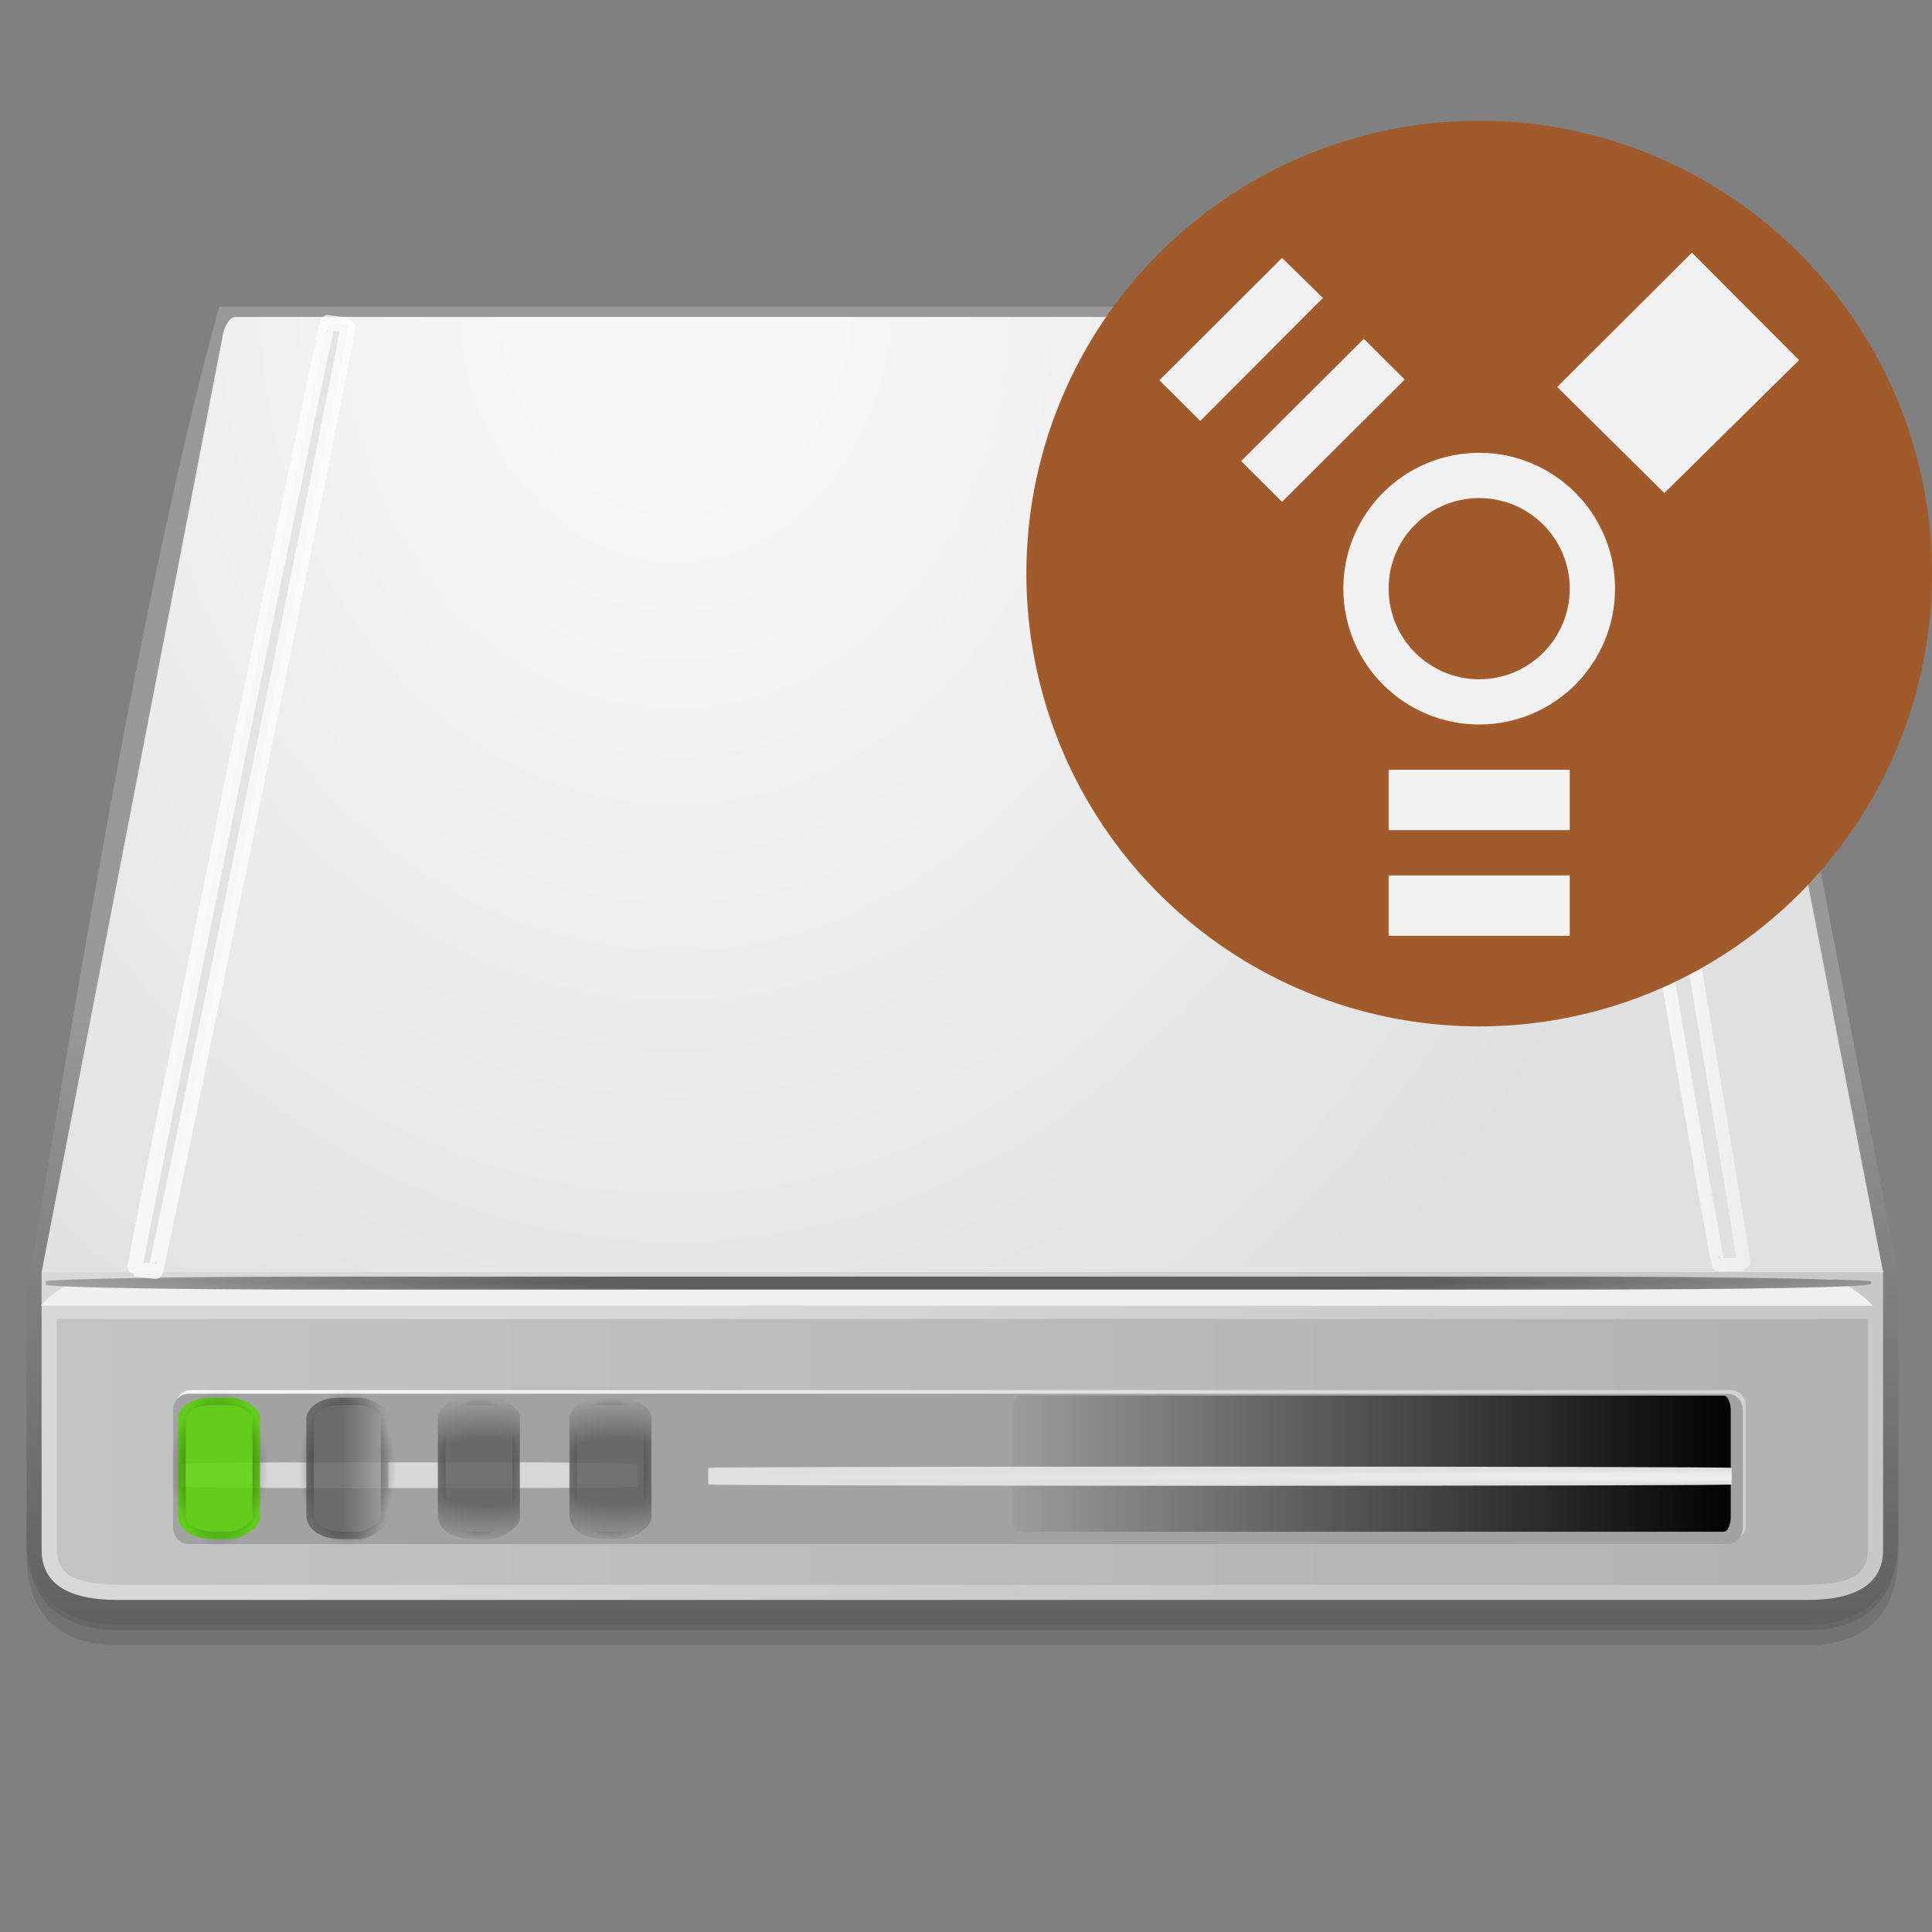
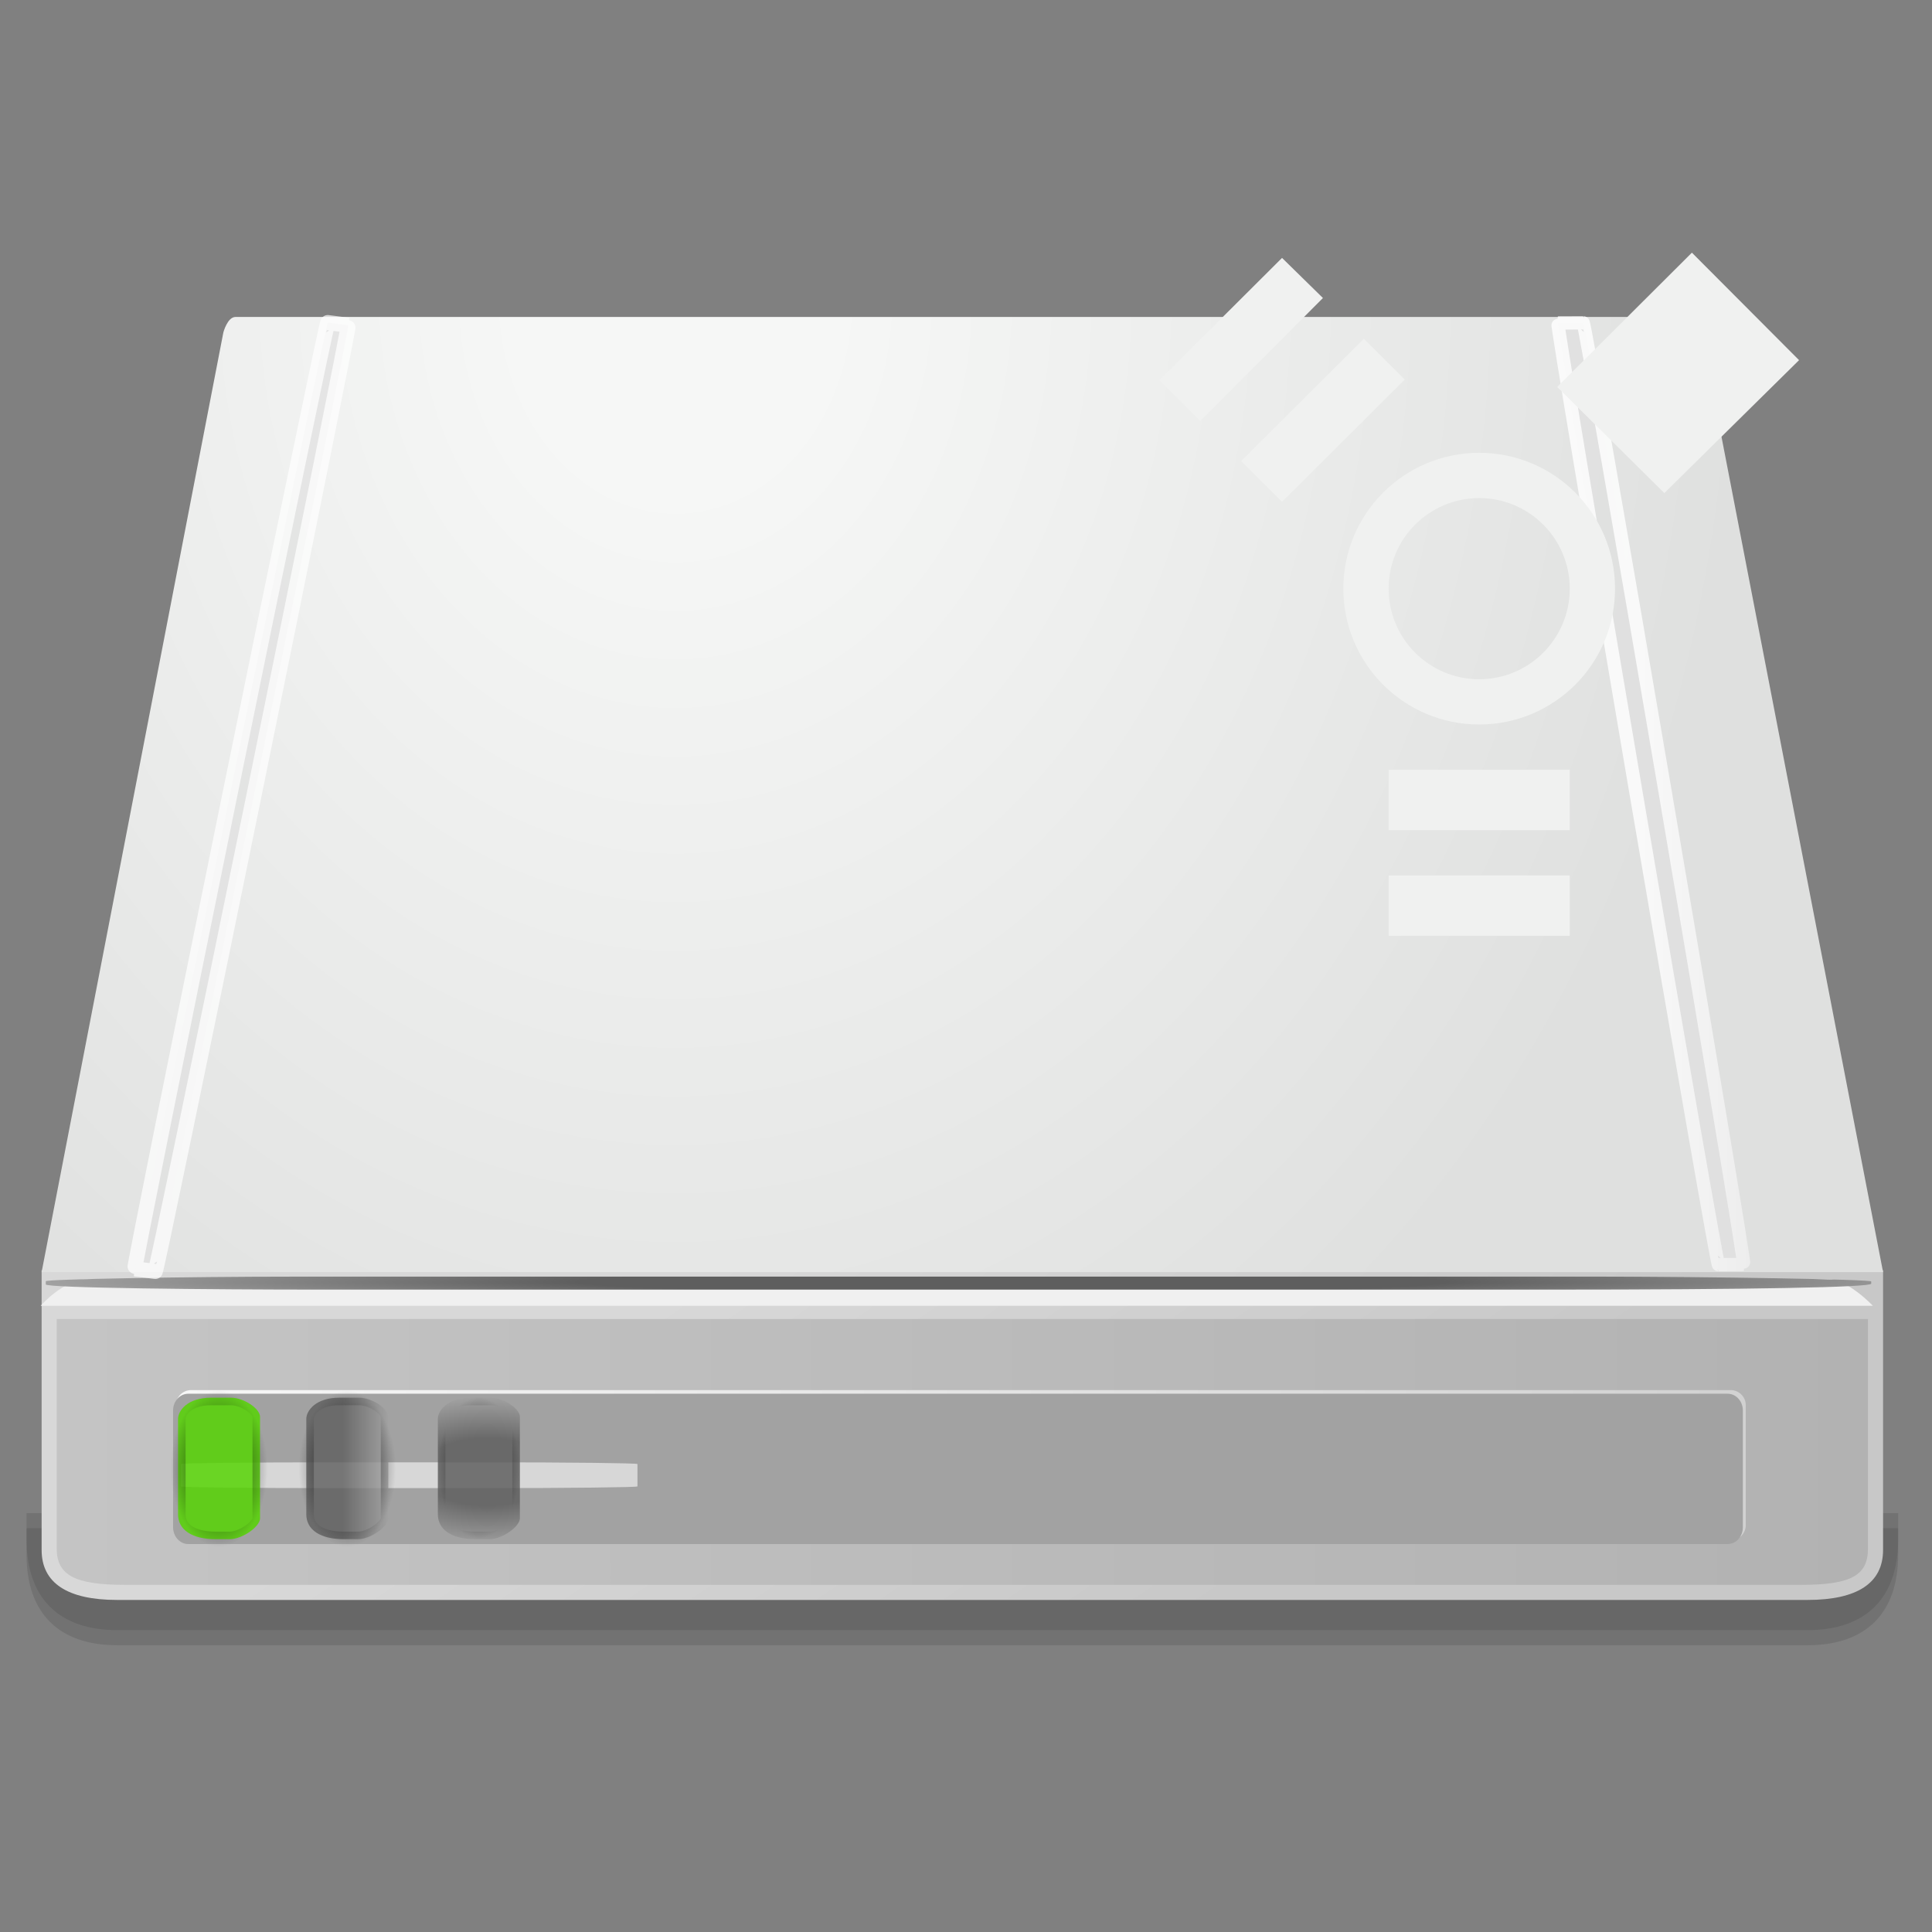
<svg xmlns="http://www.w3.org/2000/svg" xmlns:ns1="http://sodipodi.sourceforge.net/DTD/sodipodi-0.dtd" xmlns:ns2="http://www.inkscape.org/namespaces/inkscape" xmlns:xlink="http://www.w3.org/1999/xlink" version="1.1" id="Layer_1" width="128" height="128" viewBox="0 0 128 128" style="overflow:visible;enable-background:new 0 0 128 128;" xml:space="preserve" ns1:version="0.32" ns2:version="0.45.1" ns1:docname="gnome-dev-harddisk-1394.svg" ns1:docbase="/home/rose/Bureau/HumanStrange3/scalable/devices" ns2:output_extension="org.inkscape.output.svg.inkscape">
  <rect x="0" y="0" width="128" height="128" fill="#808080" stroke="none" />
  <defs id="defs76">
    <linearGradient ns2:collect="always" id="linearGradient10052">
      <stop style="stop-color:#000000;stop-opacity:1;" offset="0" id="stop10054" />
      <stop style="stop-color:#000000;stop-opacity:0;" offset="1" id="stop10056" />
    </linearGradient>
    <linearGradient ns2:collect="always" id="linearGradient3200">
      <stop style="stop-color:#000000;stop-opacity:1;" offset="0" id="stop3202" />
      <stop style="stop-color:#000000;stop-opacity:0;" offset="1" id="stop3204" />
    </linearGradient>
    <linearGradient ns2:collect="always" xlink:href="#linearGradient3200" id="linearGradient3206" x1="117.439" y1="89.129" x2="8.332" y2="89.129" gradientUnits="userSpaceOnUse" gradientTransform="matrix(0.462,0,0,1,61.267,7.844)" />
    <radialGradient ns2:collect="always" xlink:href="#XMLID_31_" id="radialGradient3218" gradientUnits="userSpaceOnUse" gradientTransform="matrix(0,0.551,-1.087,0,139.899,37.463)" cx="109" cy="99" r="9" />
    <radialGradient ns2:collect="always" xlink:href="#XMLID_31_" id="radialGradient3222" gradientUnits="userSpaceOnUse" gradientTransform="matrix(0,0.551,-1.087,0,148.615,37.463)" cx="109" cy="99" r="9" />
    <radialGradient ns2:collect="always" xlink:href="#XMLID_31_" id="radialGradient5162" gradientUnits="userSpaceOnUse" gradientTransform="matrix(7.114,0,0,0.172,-708.369,67.898)" cx="109" cy="99" r="9" />
    <linearGradient ns2:collect="always" xlink:href="#XMLID_32_" id="linearGradient8087" x1="8.428" y1="52.805" x2="-1.456" y2="52.805" gradientUnits="userSpaceOnUse" />
    <linearGradient ns2:collect="always" xlink:href="#XMLID_32_" id="linearGradient8095" x1="109.37" y1="52.369" x2="128.759" y2="52.369" gradientUnits="userSpaceOnUse" gradientTransform="matrix(0.785,0,0,0.988,22.624,0.842)" />
    <linearGradient ns2:collect="always" xlink:href="#XMLID_31_" id="linearGradient10050" x1="20.075" y1="97.288" x2="25.511" y2="97.288" gradientUnits="userSpaceOnUse" gradientTransform="translate(0.218,0)" />
    <radialGradient ns2:collect="always" xlink:href="#linearGradient10052" id="radialGradient10060" cx="22.793" cy="97.288" fx="22.793" fy="97.288" r="3.218" gradientTransform="matrix(1,0,0,1.612,0.218,-59.525)" gradientUnits="userSpaceOnUse" />
    <radialGradient ns2:collect="always" xlink:href="#linearGradient10052" id="radialGradient10068" cx="31.727" cy="97.288" fx="31.727" fy="97.288" r="2.718" gradientTransform="matrix(1,0,0,1.724,0,-70.475)" gradientUnits="userSpaceOnUse" />
    <radialGradient ns2:collect="always" xlink:href="#linearGradient10052" id="radialGradient10076" cx="40.007" cy="97.288" fx="40.007" fy="97.288" r="2.718" gradientTransform="matrix(1,0,0,1.724,0.436,-70.475)" gradientUnits="userSpaceOnUse" />
    <radialGradient ns2:collect="always" xlink:href="#linearGradient10052" id="radialGradient10078" cx="14.512" cy="97.288" fx="14.512" fy="97.288" r="3.218" gradientTransform="matrix(1,0,0,1.612,0,-59.525)" gradientUnits="userSpaceOnUse" />
    <radialGradient ns2:collect="always" xlink:href="#XMLID_32_" id="radialGradient11049" gradientUnits="userSpaceOnUse" gradientTransform="matrix(0,-8.48181e-2,-22.603,0,2600.882,107.004)" cx="108" cy="106.997" r="6" />
    <linearGradient ns2:collect="always" xlink:href="#XMLID_32_" id="linearGradient12020" x1="102.772" y1="52.587" x2="115.971" y2="52.587" gradientUnits="userSpaceOnUse" />
    <linearGradient ns2:collect="always" xlink:href="#XMLID_32_" id="linearGradient12022" x1="8.428" y1="52.805" x2="23.574" y2="52.805" gradientUnits="userSpaceOnUse" />
  </defs>
  <ns1:namedview ns2:window-height="641" ns2:window-width="910" ns2:pageshadow="2" ns2:pageopacity="0.0" guidetolerance="10.0" gridtolerance="10.0" objecttolerance="10.0" borderopacity="1.0" bordercolor="#666666" pagecolor="#ffffff" id="base" ns2:zoom="3.1796875" ns2:cx="64" ns2:cy="64" ns2:window-x="191" ns2:window-y="57" ns2:current-layer="Layer_1" />
  <path style="opacity:0.2;fill:#3D3D3D;" d="M1.758,100.25V102c0,3.869,2.131,6,6,6h112c3.869,0,6-2.131,6-6v-1.75H1.758z" id="path3" />
  <path style="opacity:0.2;fill:#3D3D3D;" d="M1.758,101.25V103c0,3.869,2.131,6,6,6h112c3.869,0,6-2.131,6-6v-1.75H1.758z" id="path5" />
  <linearGradient id="XMLID_25_" gradientUnits="userSpaceOnUse" x1="62.757" y1="76.249" x2="62.758" y2="118.483" gradientTransform="matrix(1,0,0,1.004,1,-9.794)">
    <stop offset="0" style="stop-color:#999999" id="stop8" />
    <stop offset="1" style="stop-color:#5E5E5E" id="stop10" />
  </linearGradient>
-   <path style="fill:url(#XMLID_25_)" d="M 113.728,21.957 C 113.529,21.276 112.21,20.314 111.492,20.314 L 14.516,20.314 C 9.318,39.342 5.152,65.527 1.883,85.073 C 1.789,85.633 1.85,83.876 1.758,84.425 L 1.758,101.607 C 1.758,105.49 3.889,107.629 7.758,107.629 L 72.334,107.629 L 119.758,107.629 C 123.627,107.629 125.758,105.49 125.758,101.607 L 125.758,84.428 L 113.728,21.957 z " id="path12" ns1:nodetypes="cccscccccccc" />
  <linearGradient id="XMLID_26_" gradientUnits="userSpaceOnUse" x1="47.52" y1="72.247" x2="81.52" y2="105.747" gradientTransform="matrix(1,0,0,0.662,0,35.833)">
    <stop offset="0" style="stop-color:#D8D8D8" id="stop15" />
    <stop offset="1" style="stop-color:#C8C8C8" id="stop17" />
  </linearGradient>
  <path style="fill:url(#XMLID_26_)" d="M 2.758,84.156 L 2.758,102.69 C 2.758,104.875 4.459,106 7.758,106 L 119.758,106 C 123.059,106 124.758,104.875 124.758,102.69 L 124.758,84.156" id="path19" />
  <linearGradient id="XMLID_27_" gradientUnits="userSpaceOnUse" x1="3.758" y1="88.5" x2="123.758" y2="88.5" gradientTransform="matrix(1,0,0,0.534,0,48.961)">
    <stop offset="0" style="stop-color:#C4C4C4" id="stop22" />
    <stop offset="1" style="stop-color:#B2B2B2" id="stop24" />
  </linearGradient>
  <path style="fill:url(#XMLID_27_)" d="M 3.758,87.388 L 3.758,102.597 C 3.758,104.358 4.958,105 8.258,105 L 119.36,105 C 122.659,105 123.758,104.358 123.758,102.597 L 123.758,87.388" id="path26" />
  <radialGradient id="XMLID_28_" cx="44.758" cy="20" r="71.179" gradientUnits="userSpaceOnUse" gradientTransform="matrix(1,0,0,1.217,0,-4.554)">
    <stop offset="0.146" style="stop-color:#F6F7F6" id="stop29" />
    <stop offset="1" style="stop-color:#DFE0DF" id="stop31" />
  </radialGradient>
  <path style="fill:url(#XMLID_28_)" d="M 2.758,84.277 L 14.799,22.021 C 14.799,22.021 15.07,21 15.598,21 C 16.126,21 111.026,21 111.519,21 C 112.012,21 112.755,22.222 112.755,22.222 L 124.758,84.277 L 2.758,84.277 z " id="path33" />
  <path style="fill:#f0f0f0" d="M 121.06,84.735 C 122.416,84.735 124.08,86.51 124.08,86.51 L 2.696,86.51 C 2.696,86.51 4.222,84.735 5.88,84.735 C 7.537,84.735 119.704,84.735 121.06,84.735 z " id="path35" />
  <linearGradient id="XMLID_29_" gradientUnits="userSpaceOnUse" x1="12" y1="88" x2="117.001" y2="88" gradientTransform="matrix(1,0,0,-0.995,-0.339,184.614)">
    <stop offset="0" style="stop-color:#F7F7F7" id="stop38" />
    <stop offset="1" style="stop-color:#D1D1D1" id="stop40" />
  </linearGradient>
  <path style="fill:url(#XMLID_29_)" d="M 115.661,93.092 C 115.661,92.545 115.211,92.097 114.661,92.097 L 12.661,92.097 C 12.111,92.097 11.661,92.545 11.661,93.092 L 11.661,101.05 C 11.661,101.597 12.111,102.045 12.661,102.045 L 114.661,102.045 C 115.211,102.045 115.661,101.597 115.661,101.05 L 115.661,93.092 z " id="path42" />
  <path style="fill:#a2a2a2" d="M 115.468,93.445 C 115.468,92.836 115.018,92.339 114.468,92.339 L 12.468,92.339 C 11.918,92.339 11.468,92.836 11.468,93.445 L 11.468,101.189 C 11.468,101.798 11.918,102.296 12.468,102.296 L 114.468,102.296 C 115.018,102.296 115.468,101.798 115.468,101.189 L 115.468,93.445 z " id="path44" />
  <linearGradient id="XMLID_30_" gradientUnits="userSpaceOnUse" x1="12" y1="86.5" x2="116" y2="86.5" gradientTransform="matrix(0.99,0,0,-1.002,0.755,175.763)">
    <stop offset="0" style="stop-color:#4D4D4D" id="stop47" />
    <stop offset="0.03" style="stop-color:#000000" id="stop49" />
    <stop offset="0.972" style="stop-color:#000000" id="stop51" />
    <stop offset="1" style="stop-color:#4D4D4D" id="stop53" />
  </linearGradient>
-   <path style="fill:url(#linearGradient3206);fill-opacity:1" d="M 114.668,93.468 C 114.668,92.918 114.462,92.467 114.211,92.467 L 67.561,92.467 C 67.31,92.467 67.104,92.918 67.104,93.468 L 67.104,100.479 C 67.104,101.03 67.31,101.481 67.561,101.481 L 114.211,101.481 C 114.462,101.481 114.668,101.03 114.668,100.479 L 114.668,93.468 z " id="path55" />
  <radialGradient id="XMLID_31_" cx="109" cy="99" r="9" gradientUnits="userSpaceOnUse" gradientTransform="matrix(1,0,0,1.087,29.852,-49.856)">
    <stop offset="0.449" style="stop-color:#5E5E5E" id="stop58" />
    <stop offset="1" style="stop-color:#A1A1A1" id="stop60" />
  </radialGradient>
  <path style="fill:url(#radialGradient5162)" d="M 19.432,84.58 C 12.403,84.58 3.034,84.749 3.034,84.885 L 3.034,85.095 C 3.034,85.341 14.139,85.44 21.168,85.44 L 102.681,85.44 C 116.026,85.44 123.973,85.291 123.973,85.046 L 123.973,84.899 C 123.973,84.763 113.188,84.58 106.159,84.58 L 19.432,84.58 L 19.432,84.58 z " id="path62" />
  <path style="opacity:0.679;fill:#f0f0f0" d="M 22.075,98.591 C 16.531,98.591 11.995,98.54 11.995,98.478 L 11.995,96.997 C 11.995,96.935 16.531,96.883 22.075,96.883 L 32.154,96.883 C 37.697,96.883 42.233,96.935 42.233,96.997 L 42.233,98.478 C 42.233,98.54 37.697,98.591 32.154,98.591 L 22.075,98.591 z " id="path66" />
  <radialGradient id="XMLID_32_" cx="108" cy="106.997" r="6" gradientTransform="matrix(0,-8.48181e-2,-23.693,0,2720.724,107.004)" gradientUnits="userSpaceOnUse">
    <stop offset="0" style="stop-color:#FFFFFF" id="stop69" />
    <stop offset="1" style="stop-color:#E0E0E0" id="stop71" />
  </radialGradient>
-   <path style="fill:url(#radialGradient11049)" d="M 80.827,97.165 C 62.18,97.165 46.924,97.204 46.924,97.25 L 46.924,98.353 C 46.924,98.4 62.18,98.438 80.827,98.438 L 80.827,98.438 C 99.473,98.438 114.73,98.4 114.73,98.353 L 114.73,97.25 C 114.73,97.204 99.473,97.165 80.827,97.165 L 80.827,97.165 z " id="path73" />
  <path style="fill:#55d400;overflow:visible;opacity:0.832;stroke:url(#radialGradient10078)" d="M 17.23,93.872 C 17.23,93.327 16.16,92.601 15.303,92.601 L 13.972,92.601 C 12.421,92.601 11.795,93.462 11.795,94.007 L 11.795,100.324 C 11.795,101.359 12.731,101.975 14.282,101.975 L 15.213,101.975 C 16.069,101.975 17.229,101.139 17.229,100.594 L 17.229,93.872 L 17.23,93.872 z " id="path3208" />
  <path id="path3212" d="M 25.729,93.872 C 25.729,93.327 24.658,92.601 23.801,92.601 L 22.47,92.601 C 20.919,92.601 20.293,93.462 20.293,94.007 L 20.293,100.324 C 20.293,101.359 21.229,101.975 22.78,101.975 L 23.711,101.975 C 24.567,101.975 25.727,101.139 25.727,100.594 L 25.727,93.872 L 25.729,93.872 z " style="opacity:0.8;fill:url(#linearGradient10050);fill-opacity:1;stroke:url(#radialGradient10060);overflow:visible" />
  <path style="fill:url(#radialGradient3218);overflow:visible;opacity:0.838;stroke:url(#radialGradient10068)" d="M 34.445,93.872 C 34.445,93.327 33.374,92.601 32.517,92.601 L 31.186,92.601 C 29.635,92.601 29.009,93.462 29.009,94.007 L 29.009,100.324 C 29.009,101.359 29.945,101.975 31.496,101.975 L 32.427,101.975 C 33.283,101.975 34.443,101.139 34.443,100.594 L 34.443,93.872 L 34.445,93.872 z " id="path3216" />
-   <path id="path3220" d="M 43.161,93.872 C 43.161,93.327 42.09,92.601 41.233,92.601 L 39.902,92.601 C 38.351,92.601 37.725,93.462 37.725,94.007 L 37.725,100.324 C 37.725,101.359 38.661,101.975 40.212,101.975 L 41.143,101.975 C 41.999,101.975 43.159,101.139 43.159,100.594 L 43.159,93.872 L 43.161,93.872 z " style="opacity:0.832;fill:url(#radialGradient3222);stroke:url(#radialGradient10076);overflow:visible" />
  <path id="path5164" d="M 16.785,52.906 C 20.301,35.666 23.131,21.555 23.073,21.547 L 21.715,21.373 C 21.658,21.366 18.734,35.465 15.218,52.705 L 15.218,52.705 C 11.701,69.944 8.872,84.056 8.929,84.063 L 10.287,84.237 C 10.345,84.245 13.269,70.145 16.785,52.906 L 16.785,52.906 z " style="fill:url(#linearGradient12022);stroke:url(#linearGradient8087);stroke-width:1;stroke-opacity:1;fill-opacity:1.0;opacity:0.718" />
  <path style="fill:url(#linearGradient12020);stroke:url(#linearGradient8095);stroke-width:0.881;fill-opacity:1.0;opacity:0.809" d="M 108.402,52.591 C 105.478,35.434 103.143,21.397 103.214,21.397 L 104.894,21.39 C 104.965,21.39 107.416,35.427 110.341,52.584 L 110.341,52.584 C 113.265,69.74 115.6,83.778 115.529,83.778 L 113.849,83.784 C 113.778,83.784 111.327,69.747 108.402,52.591 L 108.402,52.591 z " id="path5168" />
-   <circle id="orange" style="fill:#a05a2c;overflow:visible;enable-background:new 0 0 128 128;fill-opacity:1.0" cx="98" cy="38" r="30" />
  <path id="firewire" style="fill-rule:evenodd;clip-rule:evenodd;fill:#F0F1F0;overflow:visible;enable-background:new 0 0 128 128" d="M98,30c-4.971,0-9,4.029-9,9c0,4.972,4.029,9,9,9  s9-4.028,9-9C107,34.029,102.971,30,98,30z M98,45.002c-3.314,0-6-2.688-6-6.002s2.686-6,6-6s6,2.687,6,6S101.314,45.002,98,45.002z   M92,55h12v-4H92V55z M92,62h12v-4H92V62z M90.358,22.445l-8.13,8.103l2.709,2.701l8.13-8.103L90.358,22.445z M84.938,17.087  l-8.129,8.104l2.709,2.702l8.13-8.149L84.938,17.087z M112.093,16.74l-8.925,8.896l7.099,7.031l8.925-8.806L112.093,16.74z" />
</svg>